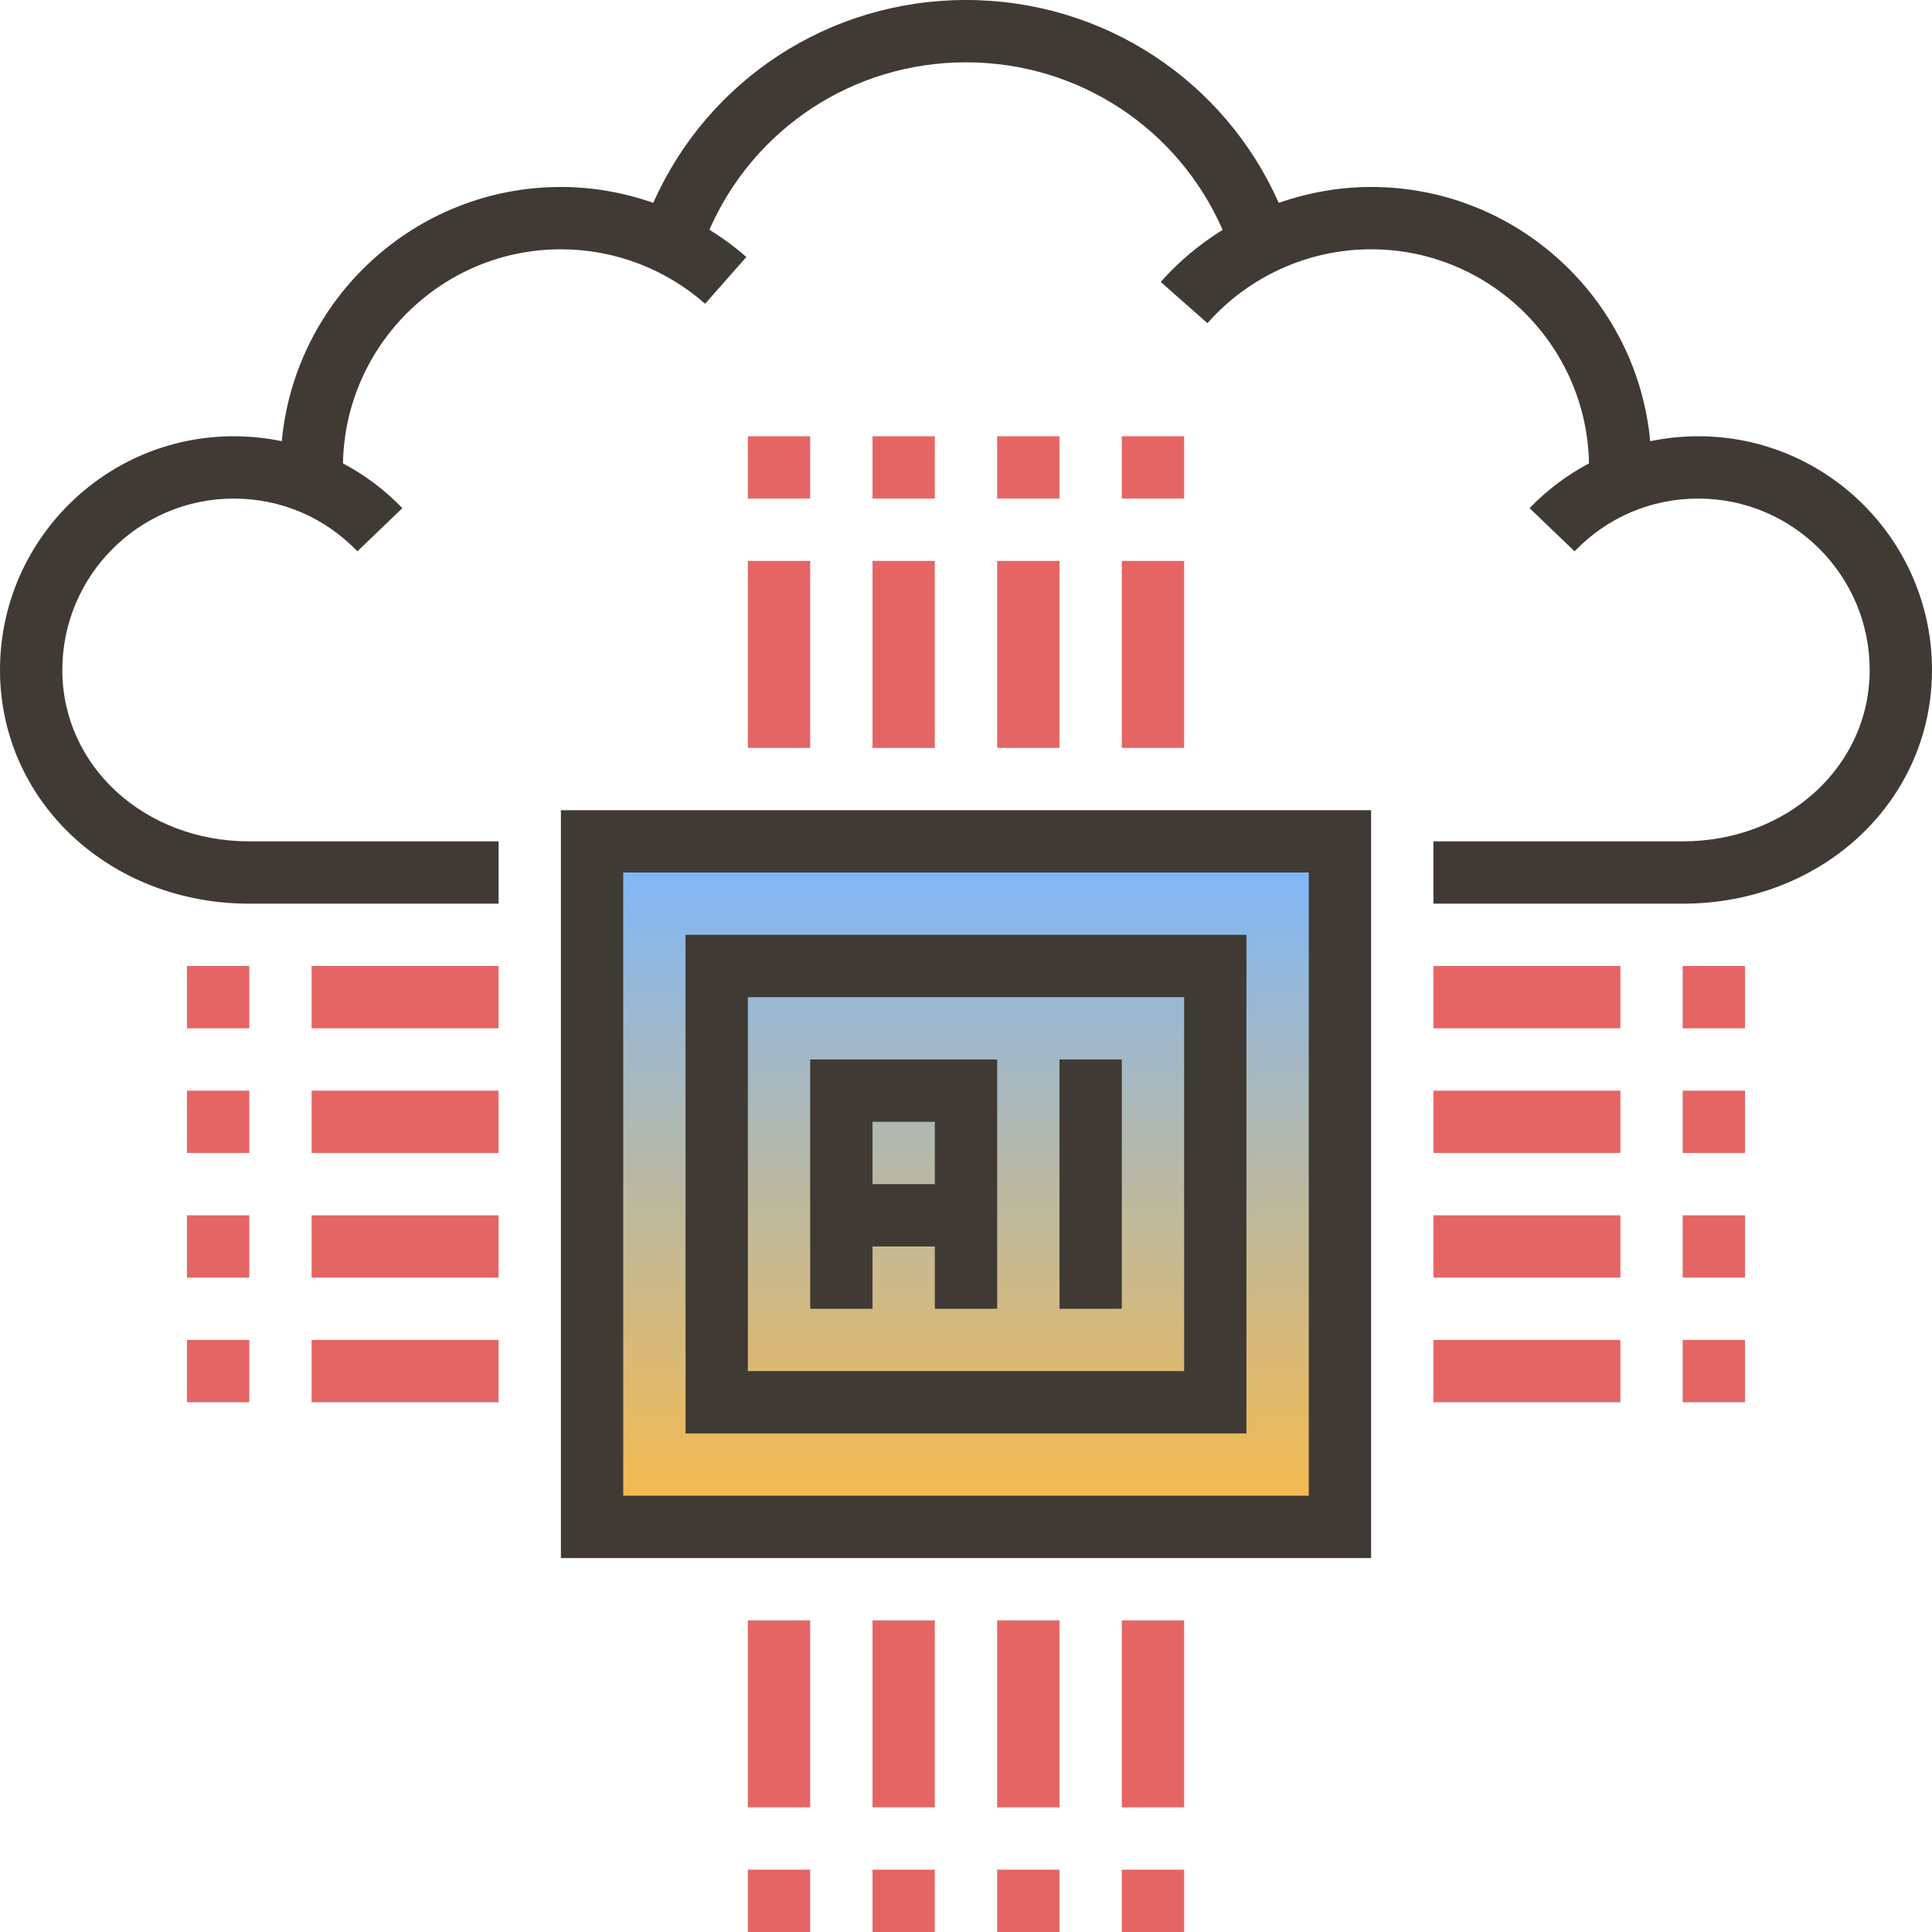
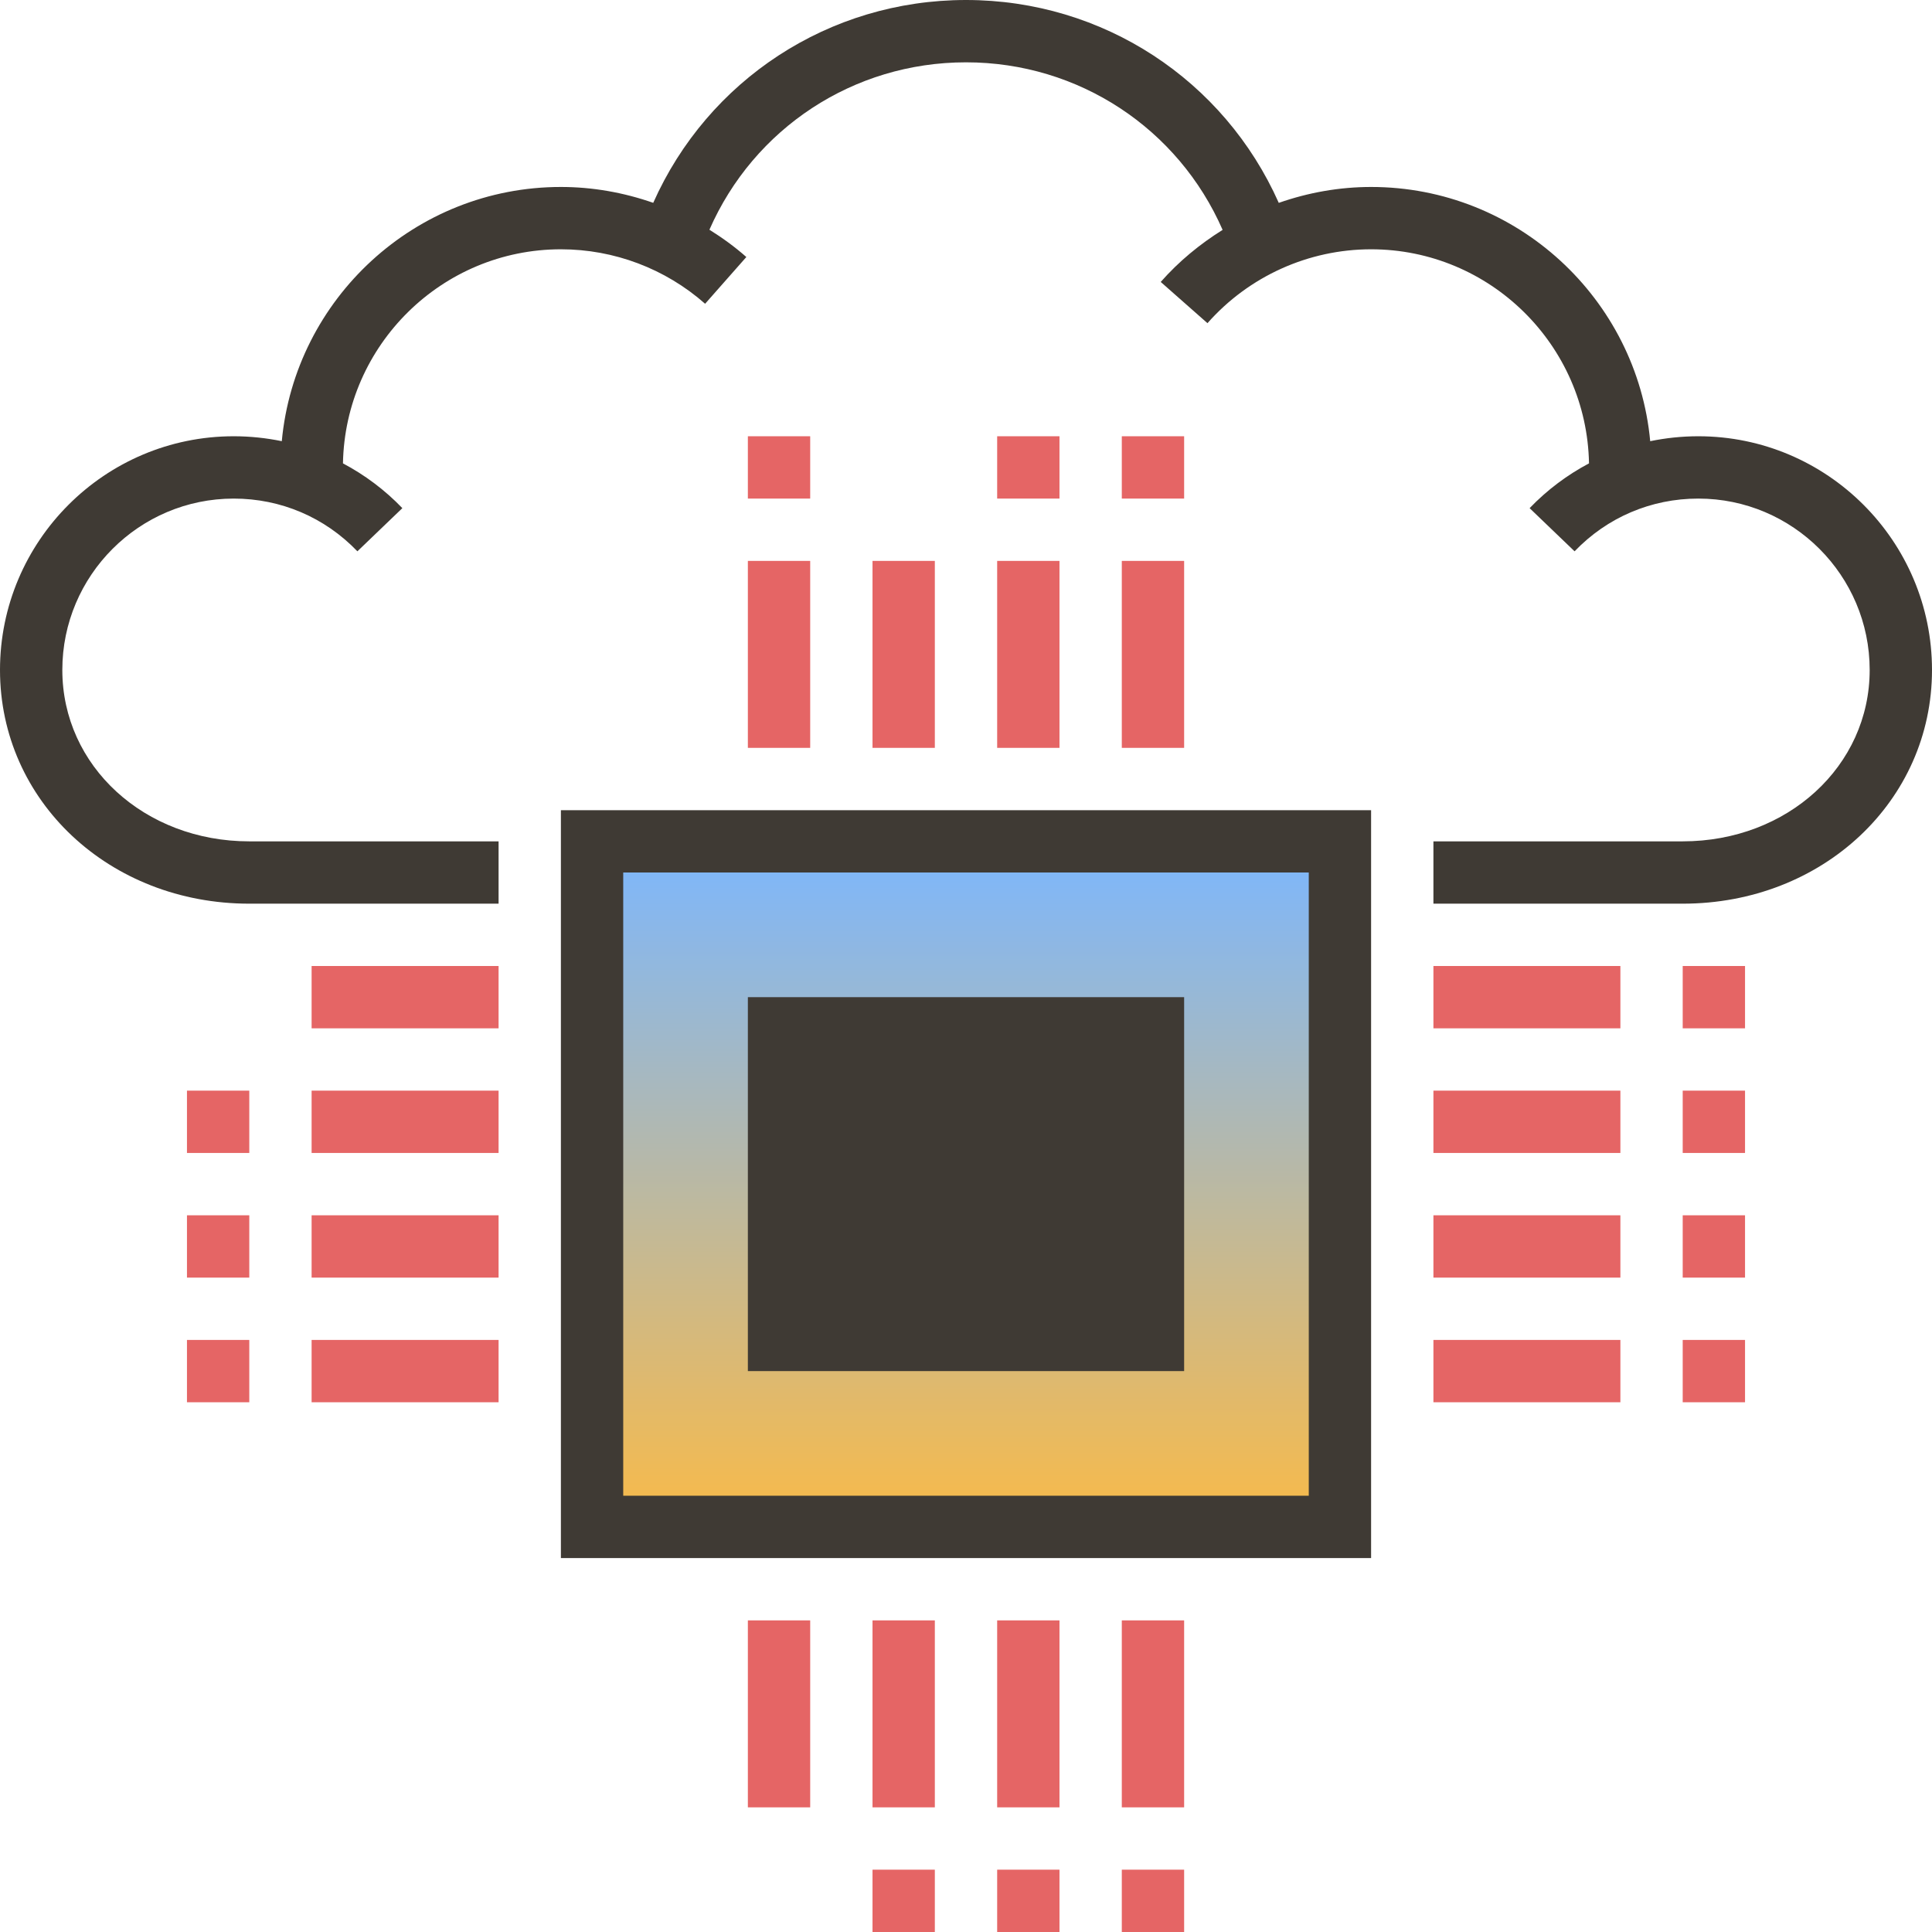
<svg xmlns="http://www.w3.org/2000/svg" version="1.1" id="Capa_1" x="0px" y="0px" viewBox="0 0 496 496" style="enable-background:new 0 0 496 496;" xml:space="preserve">
  <defs>
    <linearGradient id="grad1" x1="0%" y1="0%" x2="0%" y2="100%">
      <stop offset="0%" style="stop-color:#7bb7ff;stop-opacity:1" />
      <stop offset="100%" style="stop-color:#f9ba48;stop-opacity:1" />
    </linearGradient>
  </defs>
  <rect x="152" y="216" style="fill:url(#grad1);" width="192" height="176" />
  <g>
    <rect x="192" y="144" style="fill:#E56565;" width="16" height="48" />
    <rect x="192" y="112" style="fill:#E56565;" width="16" height="16" />
    <rect x="224" y="144" style="fill:#E56565;" width="16" height="48" />
-     <rect x="224" y="112" style="fill:#E56565;" width="16" height="16" />
    <rect x="288" y="144" style="fill:#E56565;" width="16" height="48" />
    <rect x="288" y="112" style="fill:#E56565;" width="16" height="16" />
    <rect x="256" y="144" style="fill:#E56565;" width="16" height="48" />
    <rect x="256" y="112" style="fill:#E56565;" width="16" height="16" />
    <rect x="80" y="344" style="fill:#E56565;" width="48" height="16" />
    <rect x="48" y="344" style="fill:#E56565;" width="16" height="16" />
    <rect x="80" y="312" style="fill:#E56565;" width="48" height="16" />
    <rect x="48" y="312" style="fill:#E56565;" width="16" height="16" />
    <rect x="80" y="248" style="fill:#E56565;" width="48" height="16" />
-     <rect x="48" y="248" style="fill:#E56565;" width="16" height="16" />
    <rect x="80" y="280" style="fill:#E56565;" width="48" height="16" />
    <rect x="48" y="280" style="fill:#E56565;" width="16" height="16" />
    <rect x="288" y="416" style="fill:#E56565;" width="16" height="48" />
    <rect x="288" y="480" style="fill:#E56565;" width="16" height="16" />
    <rect x="256" y="416" style="fill:#E56565;" width="16" height="48" />
    <rect x="256" y="480" style="fill:#E56565;" width="16" height="16" />
    <rect x="192" y="416" style="fill:#E56565;" width="16" height="48" />
-     <rect x="192" y="480" style="fill:#E56565;" width="16" height="16" />
    <rect x="224" y="416" style="fill:#E56565;" width="16" height="48" />
    <rect x="224" y="480" style="fill:#E56565;" width="16" height="16" />
    <rect x="368" y="248" style="fill:#E56565;" width="48" height="16" />
    <rect x="432" y="248" style="fill:#E56565;" width="16" height="16" />
    <rect x="368" y="280" style="fill:#E56565;" width="48" height="16" />
    <rect x="432" y="280" style="fill:#E56565;" width="16" height="16" />
    <rect x="368" y="344" style="fill:#E56565;" width="48" height="16" />
    <rect x="432" y="344" style="fill:#E56565;" width="16" height="16" />
    <rect x="368" y="312" style="fill:#E56565;" width="48" height="16" />
    <rect x="432" y="312" style="fill:#E56565;" width="16" height="16" />
  </g>
  <g>
    <path style="fill:#3F3A34;" d="M144,400h208V208H144V400z M160,224h176v160H160V224z" />
-     <path style="fill:#3F3A34;" d="M176,368h144V240H176V368z M192,256h112v96H192V256z" />
-     <rect x="272" y="272" style="fill:#3F3A34;" width="16" height="64" />
+     <path style="fill:#3F3A34;" d="M176,368V240H176V368z M192,256h112v96H192V256z" />
    <path style="fill:#3F3A34;" d="M208,336h16v-16h16v16h16v-64h-48V336z M240,288v16h-16v-16H240z" />
    <path style="fill:#3F3A34;" d="M436,112c-4.2,0-8.328,0.44-12.344,1.264C420.248,76.712,389.424,48,352,48   c-8.16,0-16.152,1.44-23.704,4.08C314.28,20.576,283.2,0,248,0s-66.272,20.568-80.296,52.072C160.144,49.432,152.152,48,144,48   c-37.424,0-68.248,28.712-71.656,65.264C68.328,112.44,64.2,112,60,112c-33.088,0-60,26.912-60,60c0,33.648,28.112,60,64,60h64v-16   H64c-26.912,0-48-19.328-48-44c0-24.264,19.736-44,44-44c12.096,0,23.376,4.808,31.752,13.536l11.544-11.08   c-4.52-4.704-9.664-8.536-15.248-11.496C88.616,88.568,113.472,64,144,64c13.656,0,26.8,4.968,37.024,13.984l10.584-12   c-2.968-2.624-6.16-4.936-9.48-7.008C193.52,32.992,219.056,16,248,16c28.96,0,54.504,17.016,65.88,43.016   c-5.848,3.656-11.24,8.088-15.888,13.368l12,10.584C320.632,70.912,335.944,64,352,64c30.528,0,55.384,24.568,55.944,54.96   c-5.576,2.96-10.728,6.792-15.248,11.496l11.544,11.08C412.624,132.808,423.904,128,436,128c24.264,0,44,19.736,44,44   c0,24.672-21.088,44-48,44h-64v16h64c35.888,0,64-26.352,64-60C496,138.912,469.088,112,436,112z" />
  </g>
  <g>
</g>
  <g>
</g>
  <g>
</g>
  <g>
</g>
  <g>
</g>
  <g>
</g>
  <g>
</g>
  <g>
</g>
  <g>
</g>
  <g>
</g>
  <g>
</g>
  <g>
</g>
  <g>
</g>
  <g>
</g>
  <g>
</g>
</svg>